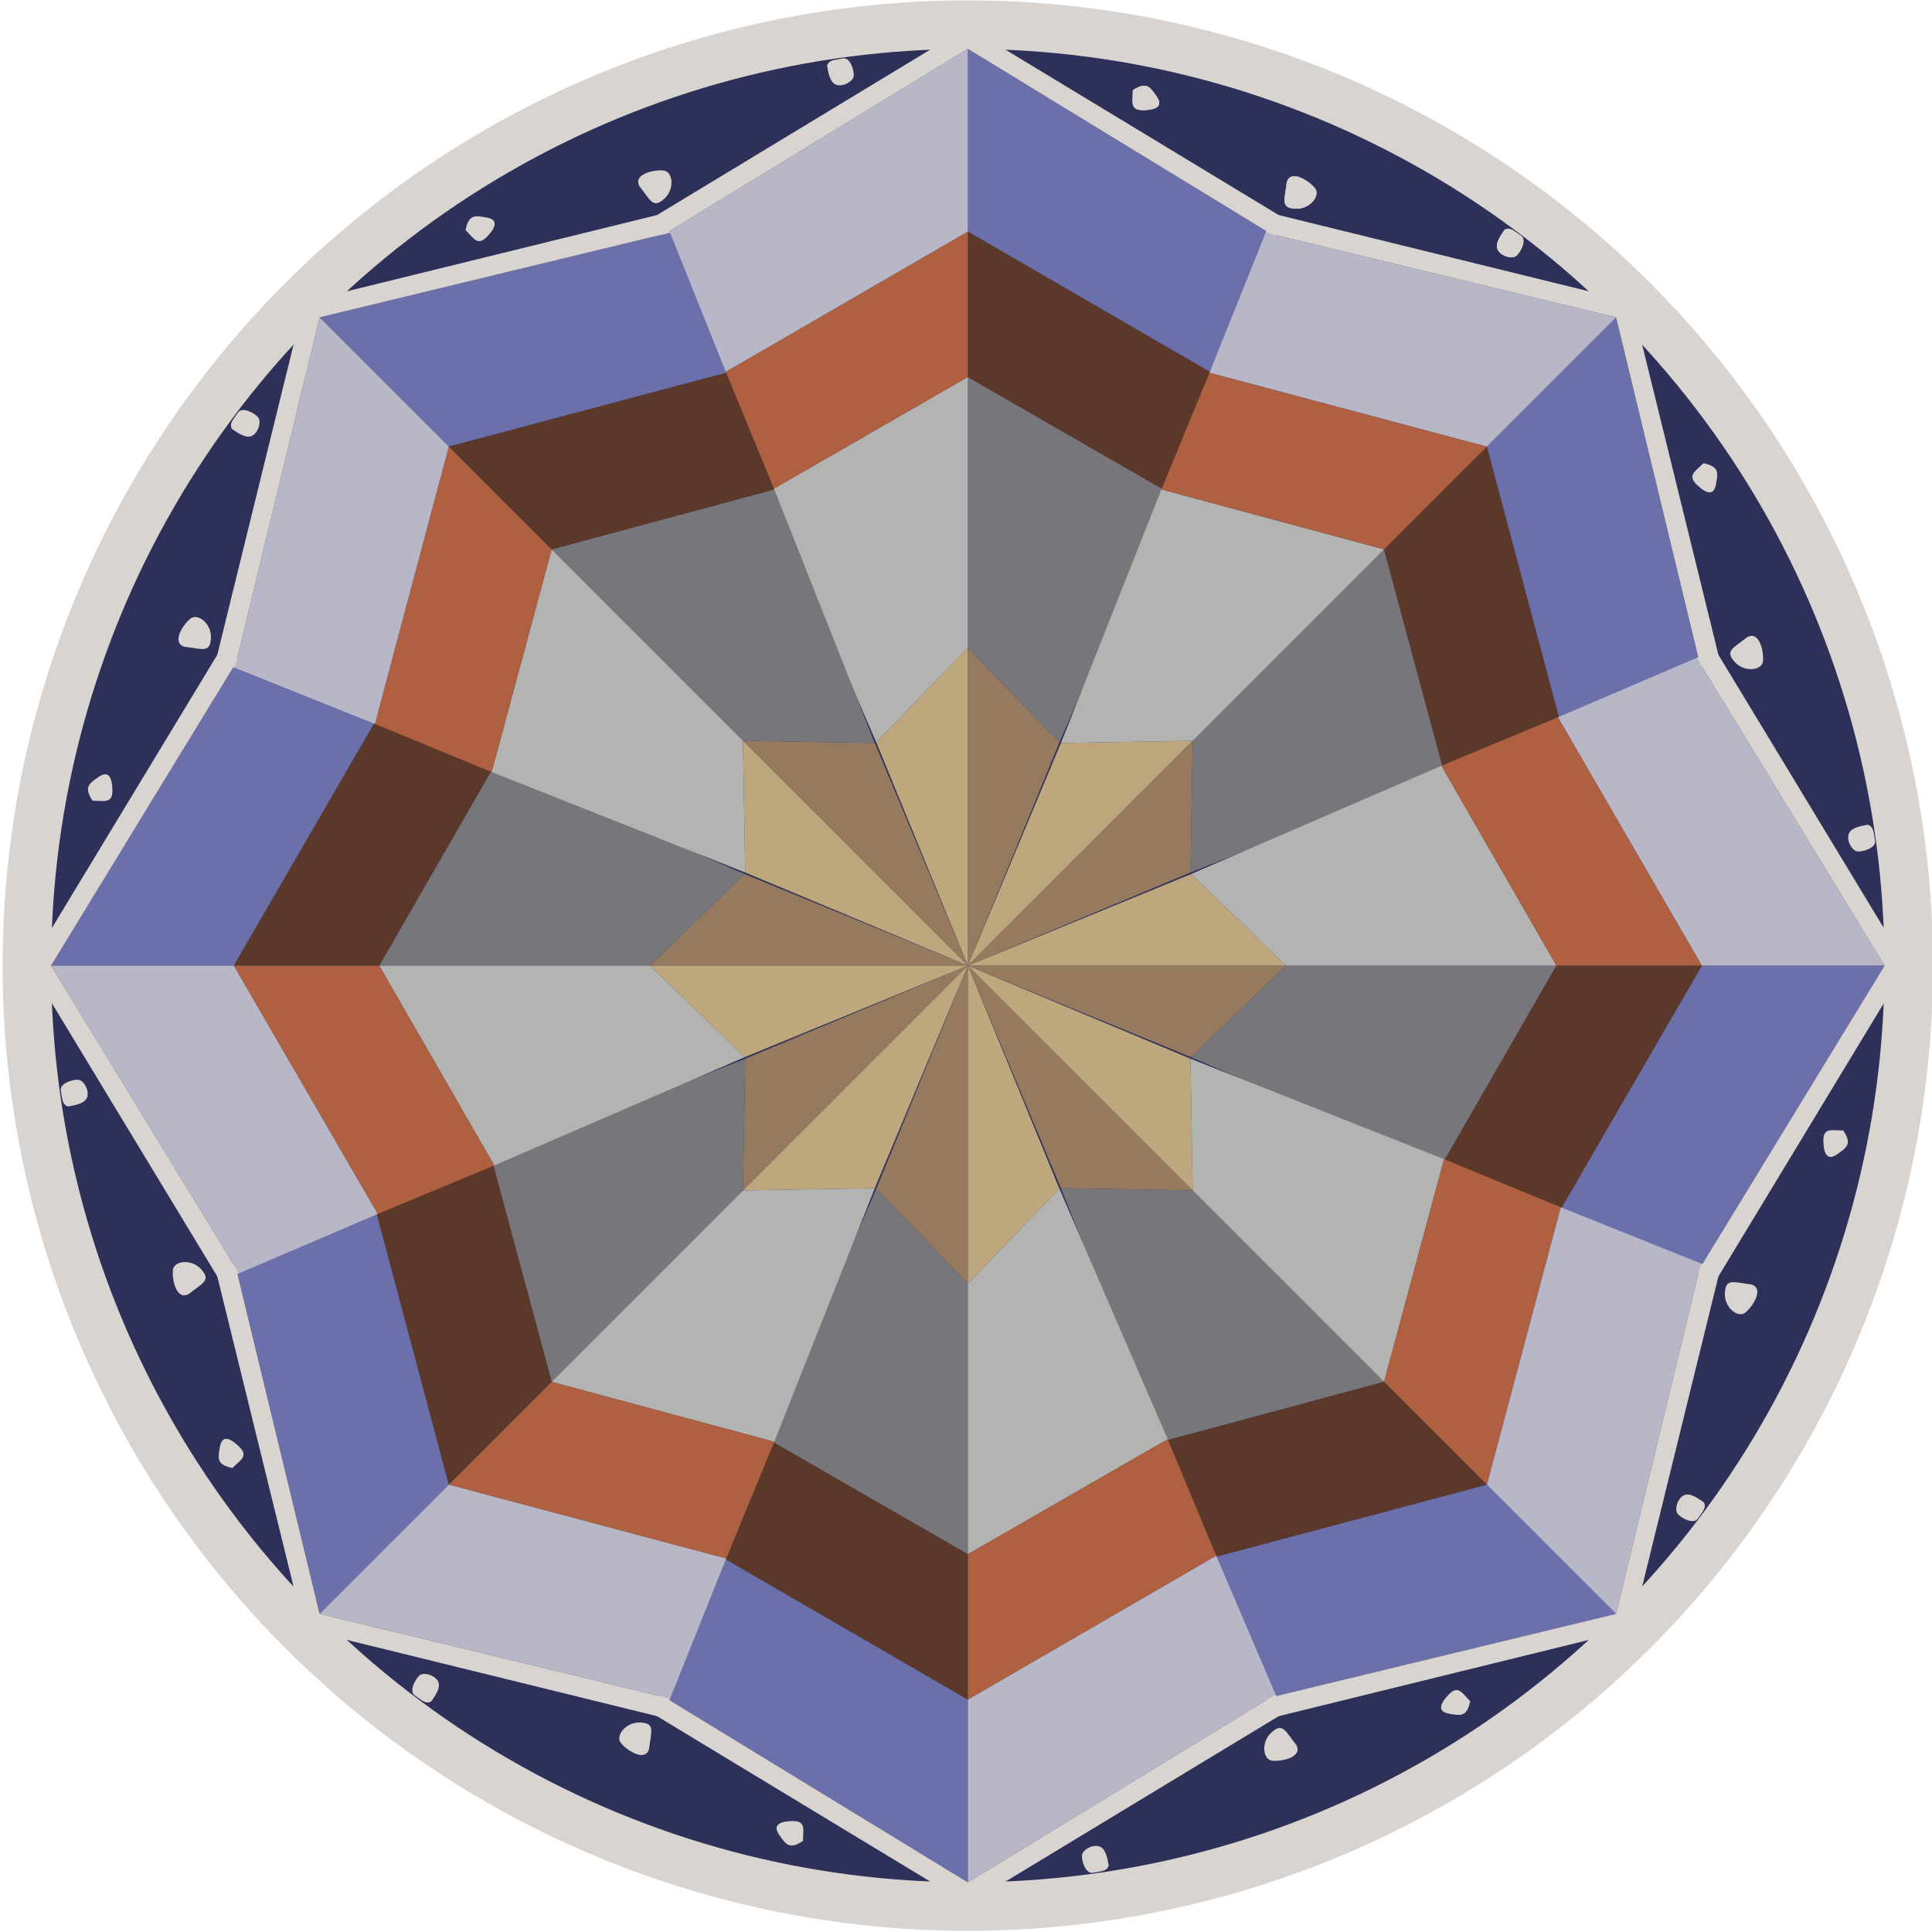
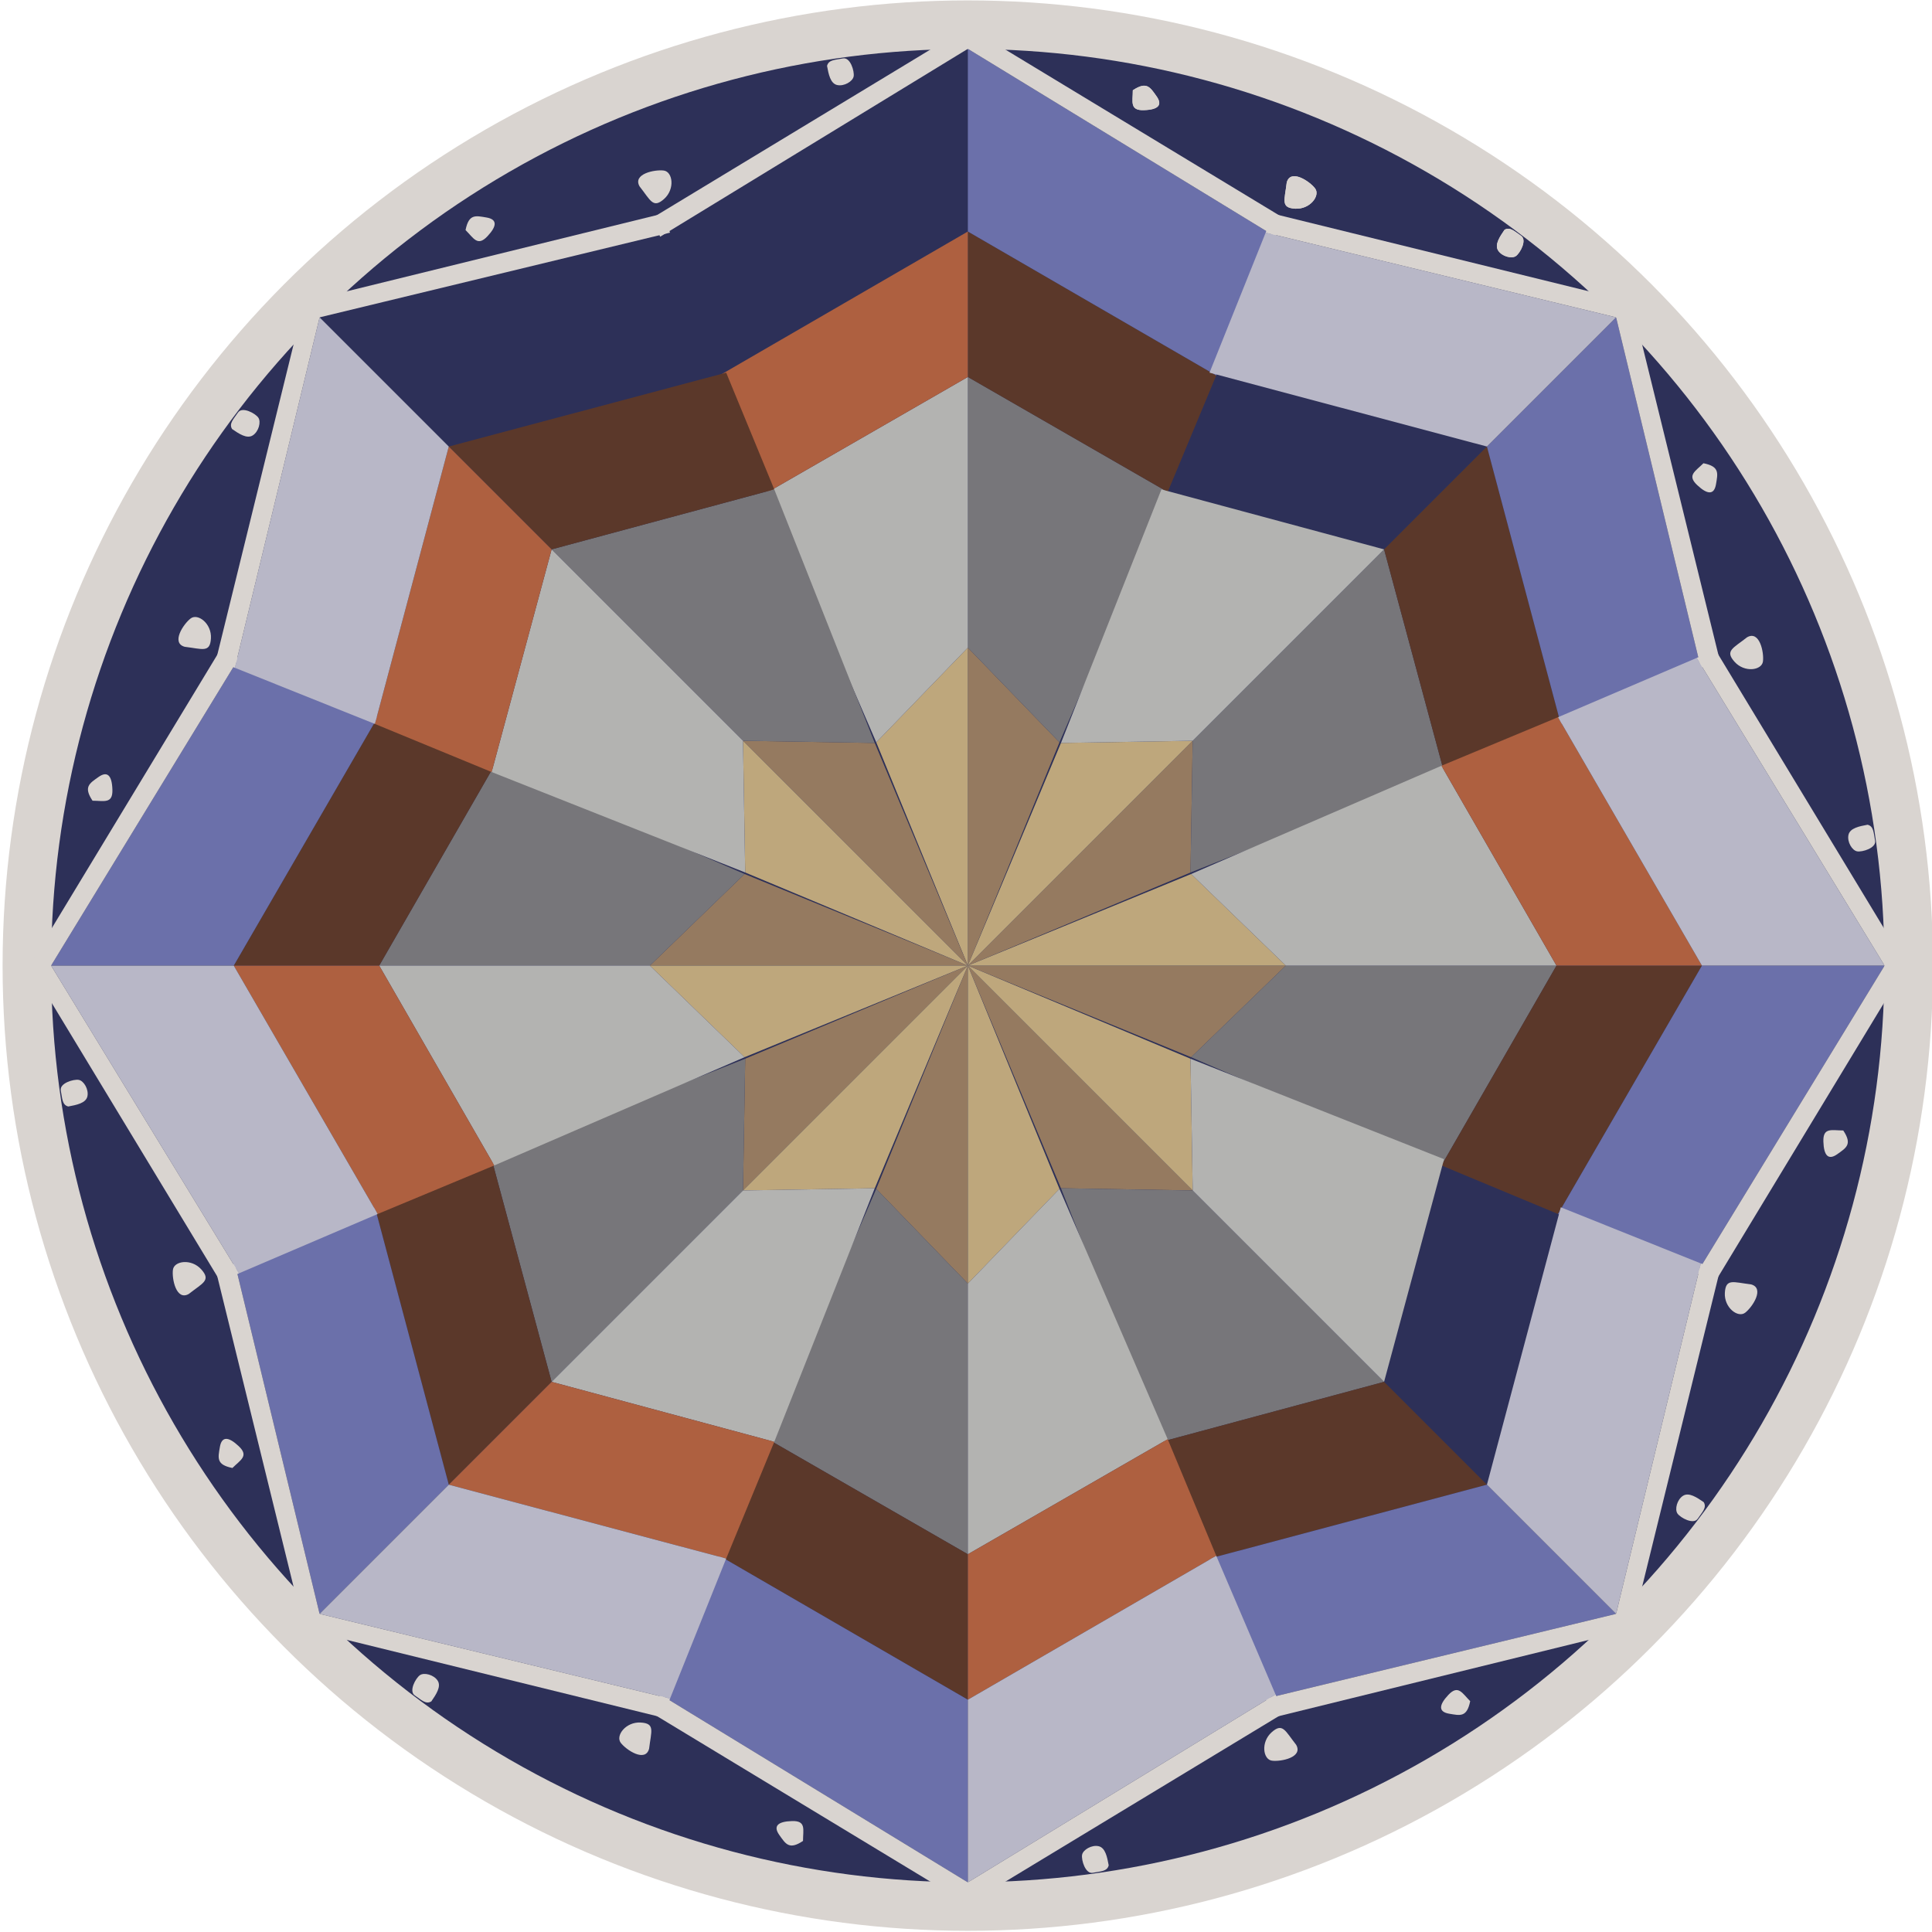
<svg xmlns="http://www.w3.org/2000/svg" width="60" height="60" version="1.1" viewBox="0 0 60 60">
  <g transform="translate(0 -281.12)">
    <g transform="matrix(.026 0 0 .026 96.691 296.89)">
      <circle cx="-2562.9" cy="546.84" r="1123.9" fill="#2d3058" stroke="#d9d4d0" stroke-width="57.988" />
      <g transform="translate(-2521.1 203.69)">
        <g>
          <path d="m-41.727 343.15v-379.82l109.41 113.14-109.41 266.68" fill="#957a60" />
          <path d="m67.68 76.465 129.3-299.01-238.71-137.41v323.27l109.41 113.14" fill="#77767a" />
          <path d="m196.98-222.54 57.977-139.23-296.68-171.91v173.74l238.71 137.41" fill="#5b382a" />
          <path d="m254.96-361.77 70.847-165.68-367.53-224.43v218.2z" fill="#6b70aa" />
          <path d="m-41.727-751.89 367.53 224.43 9.568-22.375-377.1-228.29z" fill="#d9d4d0" />
        </g>
        <g transform="matrix(-1 0 0 1 -83.455 0)">
          <path d="m-41.727 343.15v-379.82l109.41 113.14-109.41 266.68" fill="#bea77c" />
          <path d="m67.68 76.465 129.3-299.01-238.71-137.41v323.27l109.41 113.14" fill="#b3b3b1" />
          <path d="m196.98-222.54 57.977-139.23-296.68-171.91v173.74l238.71 137.41" fill="#ae6040" />
-           <path d="m254.96-361.77 70.847-165.68-367.53-224.43v218.2z" fill="#b8b7c7" />
          <path d="m-41.727-751.89 367.53 224.43 9.568-22.375-377.1-228.29z" fill="#d9d4d0" />
        </g>
        <g transform="rotate(45 -41.727 343.15)">
          <g>
            <path d="m-41.727 343.15v-379.82l109.41 113.14-109.41 266.68" fill="#957a60" />
            <path d="m67.68 76.465 129.3-299.01-238.71-137.41v323.27l109.41 113.14" fill="#77767a" />
            <path d="m196.98-222.54 57.977-139.23-296.68-171.91v173.74l238.71 137.41" fill="#5b382a" />
            <path d="m254.96-361.77 70.847-165.68-367.53-224.43v218.2z" fill="#6b70aa" />
            <path d="m-41.727-751.89 367.53 224.43 9.568-22.375-377.1-228.29z" fill="#d9d4d0" />
          </g>
          <g transform="matrix(-1 0 0 1 -83.455 0)">
            <path d="m-41.727 343.15v-379.82l109.41 113.14-109.41 266.68" fill="#bea77c" />
            <path d="m67.68 76.465 129.3-299.01-238.71-137.41v323.27l109.41 113.14" fill="#b3b3b1" />
-             <path d="m196.98-222.54 57.977-139.23-296.68-171.91v173.74l238.71 137.41" fill="#ae6040" />
            <path d="m254.96-361.77 70.847-165.68-367.53-224.43v218.2z" fill="#b8b7c7" />
            <path d="m-41.727-751.89 367.53 224.43 9.568-22.375-377.1-228.29z" fill="#d9d4d0" />
          </g>
        </g>
        <g transform="rotate(90 -41.727 343.15)">
          <g>
            <path d="m-41.727 343.15v-379.82l109.41 113.14-109.41 266.68" fill="#957a60" />
            <path d="m67.68 76.465 129.3-299.01-238.71-137.41v323.27l109.41 113.14" fill="#77767a" />
            <path d="m196.98-222.54 57.977-139.23-296.68-171.91v173.74l238.71 137.41" fill="#5b382a" />
            <path d="m254.96-361.77 70.847-165.68-367.53-224.43v218.2z" fill="#6b70aa" />
            <path d="m-41.727-751.89 367.53 224.43 9.568-22.375-377.1-228.29z" fill="#d9d4d0" />
          </g>
          <g transform="matrix(-1 0 0 1 -83.455 0)">
            <path d="m-41.727 343.15v-379.82l109.41 113.14-109.41 266.68" fill="#bea77c" />
            <path d="m67.68 76.465 129.3-299.01-238.71-137.41v323.27l109.41 113.14" fill="#b3b3b1" />
            <path d="m196.98-222.54 57.977-139.23-296.68-171.91v173.74l238.71 137.41" fill="#ae6040" />
            <path d="m254.96-361.77 70.847-165.68-367.53-224.43v218.2z" fill="#b8b7c7" />
            <path d="m-41.727-751.89 367.53 224.43 9.568-22.375-377.1-228.29z" fill="#d9d4d0" />
          </g>
        </g>
        <g transform="rotate(135 -41.727 343.15)">
          <g>
            <path d="m-41.727 343.15v-379.82l109.41 113.14-109.41 266.68" fill="#957a60" />
            <path d="m67.68 76.465 129.3-299.01-238.71-137.41v323.27l109.41 113.14" fill="#77767a" />
            <path d="m196.98-222.54 57.977-139.23-296.68-171.91v173.74l238.71 137.41" fill="#5b382a" />
            <path d="m254.96-361.77 70.847-165.68-367.53-224.43v218.2z" fill="#6b70aa" />
            <path d="m-41.727-751.89 367.53 224.43 9.568-22.375-377.1-228.29z" fill="#d9d4d0" />
          </g>
          <g transform="matrix(-1 0 0 1 -83.455 0)">
            <path d="m-41.727 343.15v-379.82l109.41 113.14-109.41 266.68" fill="#bea77c" />
            <path d="m67.68 76.465 129.3-299.01-238.71-137.41v323.27l109.41 113.14" fill="#b3b3b1" />
-             <path d="m196.98-222.54 57.977-139.23-296.68-171.91v173.74l238.71 137.41" fill="#ae6040" />
            <path d="m254.96-361.77 70.847-165.68-367.53-224.43v218.2z" fill="#b8b7c7" />
            <path d="m-41.727-751.89 367.53 224.43 9.568-22.375-377.1-228.29z" fill="#d9d4d0" />
          </g>
        </g>
        <g transform="rotate(180 -41.727 343.15)">
          <g>
            <path d="m-41.727 343.15v-379.82l109.41 113.14-109.41 266.68" fill="#957a60" />
            <path d="m67.68 76.465 129.3-299.01-238.71-137.41v323.27l109.41 113.14" fill="#77767a" />
            <path d="m196.98-222.54 57.977-139.23-296.68-171.91v173.74l238.71 137.41" fill="#5b382a" />
            <path d="m254.96-361.77 70.847-165.68-367.53-224.43v218.2z" fill="#6b70aa" />
            <path d="m-41.727-751.89 367.53 224.43 9.568-22.375-377.1-228.29z" fill="#d9d4d0" />
          </g>
          <g transform="matrix(-1 0 0 1 -83.455 0)">
            <path d="m-41.727 343.15v-379.82l109.41 113.14-109.41 266.68" fill="#bea77c" />
            <path d="m67.68 76.465 129.3-299.01-238.71-137.41v323.27l109.41 113.14" fill="#b3b3b1" />
            <path d="m196.98-222.54 57.977-139.23-296.68-171.91v173.74l238.71 137.41" fill="#ae6040" />
            <path d="m254.96-361.77 70.847-165.68-367.53-224.43v218.2z" fill="#b8b7c7" />
            <path d="m-41.727-751.89 367.53 224.43 9.568-22.375-377.1-228.29z" fill="#d9d4d0" />
          </g>
        </g>
        <g transform="rotate(225 -41.727 343.15)">
          <g>
            <path d="m-41.727 343.15v-379.82l109.41 113.14-109.41 266.68" fill="#957a60" />
            <path d="m67.68 76.465 129.3-299.01-238.71-137.41v323.27l109.41 113.14" fill="#77767a" />
            <path d="m196.98-222.54 57.977-139.23-296.68-171.91v173.74l238.71 137.41" fill="#5b382a" />
            <path d="m254.96-361.77 70.847-165.68-367.53-224.43v218.2z" fill="#6b70aa" />
            <path d="m-41.727-751.89 367.53 224.43 9.568-22.375-377.1-228.29z" fill="#d9d4d0" />
          </g>
          <g transform="matrix(-1 0 0 1 -83.455 0)">
            <path d="m-41.727 343.15v-379.82l109.41 113.14-109.41 266.68" fill="#bea77c" />
            <path d="m67.68 76.465 129.3-299.01-238.71-137.41v323.27l109.41 113.14" fill="#b3b3b1" />
            <path d="m196.98-222.54 57.977-139.23-296.68-171.91v173.74l238.71 137.41" fill="#ae6040" />
            <path d="m254.96-361.77 70.847-165.68-367.53-224.43v218.2z" fill="#b8b7c7" />
            <path d="m-41.727-751.89 367.53 224.43 9.568-22.375-377.1-228.29z" fill="#d9d4d0" />
          </g>
        </g>
        <g transform="rotate(-90 -41.727 343.15)">
          <g>
            <path d="m-41.727 343.15v-379.82l109.41 113.14-109.41 266.68" fill="#957a60" />
            <path d="m67.68 76.465 129.3-299.01-238.71-137.41v323.27l109.41 113.14" fill="#77767a" />
            <path d="m196.98-222.54 57.977-139.23-296.68-171.91v173.74l238.71 137.41" fill="#5b382a" />
            <path d="m254.96-361.77 70.847-165.68-367.53-224.43v218.2z" fill="#6b70aa" />
            <path d="m-41.727-751.89 367.53 224.43 9.568-22.375-377.1-228.29z" fill="#d9d4d0" />
          </g>
          <g transform="matrix(-1 0 0 1 -83.455 0)">
            <path d="m-41.727 343.15v-379.82l109.41 113.14-109.41 266.68" fill="#bea77c" />
            <path d="m67.68 76.465 129.3-299.01-238.71-137.41v323.27l109.41 113.14" fill="#b3b3b1" />
            <path d="m196.98-222.54 57.977-139.23-296.68-171.91v173.74l238.71 137.41" fill="#ae6040" />
            <path d="m254.96-361.77 70.847-165.68-367.53-224.43v218.2z" fill="#b8b7c7" />
            <path d="m-41.727-751.89 367.53 224.43 9.568-22.375-377.1-228.29z" fill="#d9d4d0" />
          </g>
        </g>
        <g transform="rotate(-45 -41.727 343.15)">
          <g>
            <path d="m-41.727 343.15v-379.82l109.41 113.14-109.41 266.68" fill="#957a60" />
            <path d="m67.68 76.465 129.3-299.01-238.71-137.41v323.27l109.41 113.14" fill="#77767a" />
            <path d="m196.98-222.54 57.977-139.23-296.68-171.91v173.74l238.71 137.41" fill="#5b382a" />
-             <path d="m254.96-361.77 70.847-165.68-367.53-224.43v218.2z" fill="#6b70aa" />
            <path d="m-41.727-751.89 367.53 224.43 9.568-22.375-377.1-228.29z" fill="#d9d4d0" />
          </g>
          <g transform="matrix(-1 0 0 1 -83.455 0)">
            <path d="m-41.727 343.15v-379.82l109.41 113.14-109.41 266.68" fill="#bea77c" />
            <path d="m67.68 76.465 129.3-299.01-238.71-137.41v323.27l109.41 113.14" fill="#b3b3b1" />
            <path d="m196.98-222.54 57.977-139.23-296.68-171.91v173.74l238.71 137.41" fill="#ae6040" />
            <path d="m254.96-361.77 70.847-165.68-367.53-224.43v218.2z" fill="#b8b7c7" />
            <path d="m-41.727-751.89 367.53 224.43 9.568-22.375-377.1-228.29z" fill="#d9d4d0" />
          </g>
        </g>
      </g>
      <g transform="translate(-2497.1 222.86)" fill="#d9d4d0">
        <path d="m131.32-721.56c0 13.637-4.041 24.244 13.132 23.739 17.173-0.505 22.728-6.061 15.152-16.668-7.576-10.607-11.617-18.183-28.284-7.071z" />
        <path d="m315.17-611.45c-2.525 21.213-7.576 30.305 10.102 31.315s30.305-15.657 23.739-24.244c-6.566-8.586-29.294-23.739-33.84-7.071z" />
        <path d="m575.28-554.88c-5.556 8.081-12.122 17.678-7.576 24.749s16.162 10.102 21.213 6.566c5.051-3.535 13.637-19.193 6.061-24.244-7.576-5.051-13.132-11.112-19.698-7.071z" />
      </g>
      <g transform="translate(-2497.1 222.86)" fill="#d9d4d0">
        <path d="m131.32-721.56c0 13.637-4.041 24.244 13.132 23.739 17.173-0.505 22.728-6.061 15.152-16.668-7.576-10.607-11.617-18.183-28.284-7.071z" />
        <path d="m315.17-611.45c-2.525 21.213-7.576 30.305 10.102 31.315s30.305-15.657 23.739-24.244c-6.566-8.586-29.294-23.739-33.84-7.071z" />
        <path d="m575.28-554.88c-5.556 8.081-12.122 17.678-7.576 24.749s16.162 10.102 21.213 6.566c5.051-3.535 13.637-19.193 6.061-24.244-7.576-5.051-13.132-11.112-19.698-7.071z" />
      </g>
      <g transform="rotate(45 -1583.2 -2578.9)" fill="#d9d4d0">
        <path d="m131.32-721.56c0 13.637-4.041 24.244 13.132 23.739 17.173-0.505 22.728-6.061 15.152-16.668-7.576-10.607-11.617-18.183-28.284-7.071z" />
        <path d="m315.17-611.45c-2.525 21.213-7.576 30.305 10.102 31.315s30.305-15.657 23.739-24.244c-6.566-8.586-29.294-23.739-33.84-7.071z" />
        <path d="m575.28-554.88c-5.556 8.081-12.122 17.678-7.576 24.749s16.162 10.102 21.213 6.566c5.051-3.535 13.637-19.193 6.061-24.244-7.576-5.051-13.132-11.112-19.698-7.071z" />
      </g>
      <g transform="rotate(90 -1425.6 -813.16)" fill="#d9d4d0">
        <path d="m131.32-721.56c0 13.637-4.041 24.244 13.132 23.739 17.173-0.505 22.728-6.061 15.152-16.668-7.576-10.607-11.617-18.183-28.284-7.071z" />
        <path d="m315.17-611.45c-2.525 21.213-7.576 30.305 10.102 31.315s30.305-15.657 23.739-24.244c-6.566-8.586-29.294-23.739-33.84-7.071z" />
        <path d="m575.28-554.88c-5.556 8.081-12.122 17.678-7.576 24.749s16.162 10.102 21.213 6.566c5.051-3.535 13.637-19.193 6.061-24.244-7.576-5.051-13.132-11.112-19.698-7.071z" />
      </g>
      <g transform="rotate(135 -1360.4 -81.769)" fill="#d9d4d0">
        <path d="m131.32-721.56c0 13.637-4.041 24.244 13.132 23.739 17.173-0.505 22.728-6.061 15.152-16.668-7.576-10.607-11.617-18.183-28.284-7.071z" />
        <path d="m315.17-611.45c-2.525 21.213-7.576 30.305 10.102 31.315s30.305-15.657 23.739-24.244c-6.566-8.586-29.294-23.739-33.84-7.071z" />
        <path d="m575.28-554.88c-5.556 8.081-12.122 17.678-7.576 24.749s16.162 10.102 21.213 6.566c5.051-3.535 13.637-19.193 6.061-24.244-7.576-5.051-13.132-11.112-19.698-7.071z" />
      </g>
      <g transform="rotate(180 -1314.2 435.41)" fill="#d9d4d0">
        <path d="m131.32-721.56c0 13.637-4.041 24.244 13.132 23.739 17.173-0.505 22.728-6.061 15.152-16.668-7.576-10.607-11.617-18.183-28.284-7.071z" />
        <path d="m315.17-611.45c-2.525 21.213-7.576 30.305 10.102 31.315s30.305-15.657 23.739-24.244c-6.566-8.586-29.294-23.739-33.84-7.071z" />
        <path d="m575.28-554.88c-5.556 8.081-12.122 17.678-7.576 24.749s16.162 10.102 21.213 6.566c5.051-3.535 13.637-19.193 6.061-24.244-7.576-5.051-13.132-11.112-19.698-7.071z" />
      </g>
      <g transform="rotate(225 -1268 952.58)" fill="#d9d4d0">
        <path d="m131.32-721.56c0 13.637-4.041 24.244 13.132 23.739 17.173-0.505 22.728-6.061 15.152-16.668-7.576-10.607-11.617-18.183-28.284-7.071z" />
        <path d="m315.17-611.45c-2.525 21.213-7.576 30.305 10.102 31.315s30.305-15.657 23.739-24.244c-6.566-8.586-29.294-23.739-33.84-7.071z" />
        <path d="m575.28-554.88c-5.556 8.081-12.122 17.678-7.576 24.749s16.162 10.102 21.213 6.566c5.051-3.535 13.637-19.193 6.061-24.244-7.576-5.051-13.132-11.112-19.698-7.071z" />
      </g>
      <g transform="rotate(-90 -1202.8 1684)" fill="#d9d4d0">
        <path d="m131.32-721.56c0 13.637-4.041 24.244 13.132 23.739 17.173-0.505 22.728-6.061 15.152-16.668-7.576-10.607-11.617-18.183-28.284-7.071z" />
        <path d="m315.17-611.45c-2.525 21.213-7.576 30.305 10.102 31.315s30.305-15.657 23.739-24.244c-6.566-8.586-29.294-23.739-33.84-7.071z" />
        <path d="m575.28-554.88c-5.556 8.081-12.122 17.678-7.576 24.749s16.162 10.102 21.213 6.566c5.051-3.535 13.637-19.193 6.061-24.244-7.576-5.051-13.132-11.112-19.698-7.071z" />
      </g>
      <g transform="rotate(-45 -1045.2 3449.7)" fill="#d9d4d0">
        <path d="m131.32-721.56c0 13.637-4.041 24.244 13.132 23.739 17.173-0.505 22.728-6.061 15.152-16.668-7.576-10.607-11.617-18.183-28.284-7.071z" />
        <path d="m315.17-611.45c-2.525 21.213-7.576 30.305 10.102 31.315s30.305-15.657 23.739-24.244c-6.566-8.586-29.294-23.739-33.84-7.071z" />
        <path d="m575.28-554.88c-5.556 8.081-12.122 17.678-7.576 24.749s16.162 10.102 21.213 6.566c5.051-3.535 13.637-19.193 6.061-24.244-7.576-5.051-13.132-11.112-19.698-7.071z" />
      </g>
    </g>
  </g>
</svg>